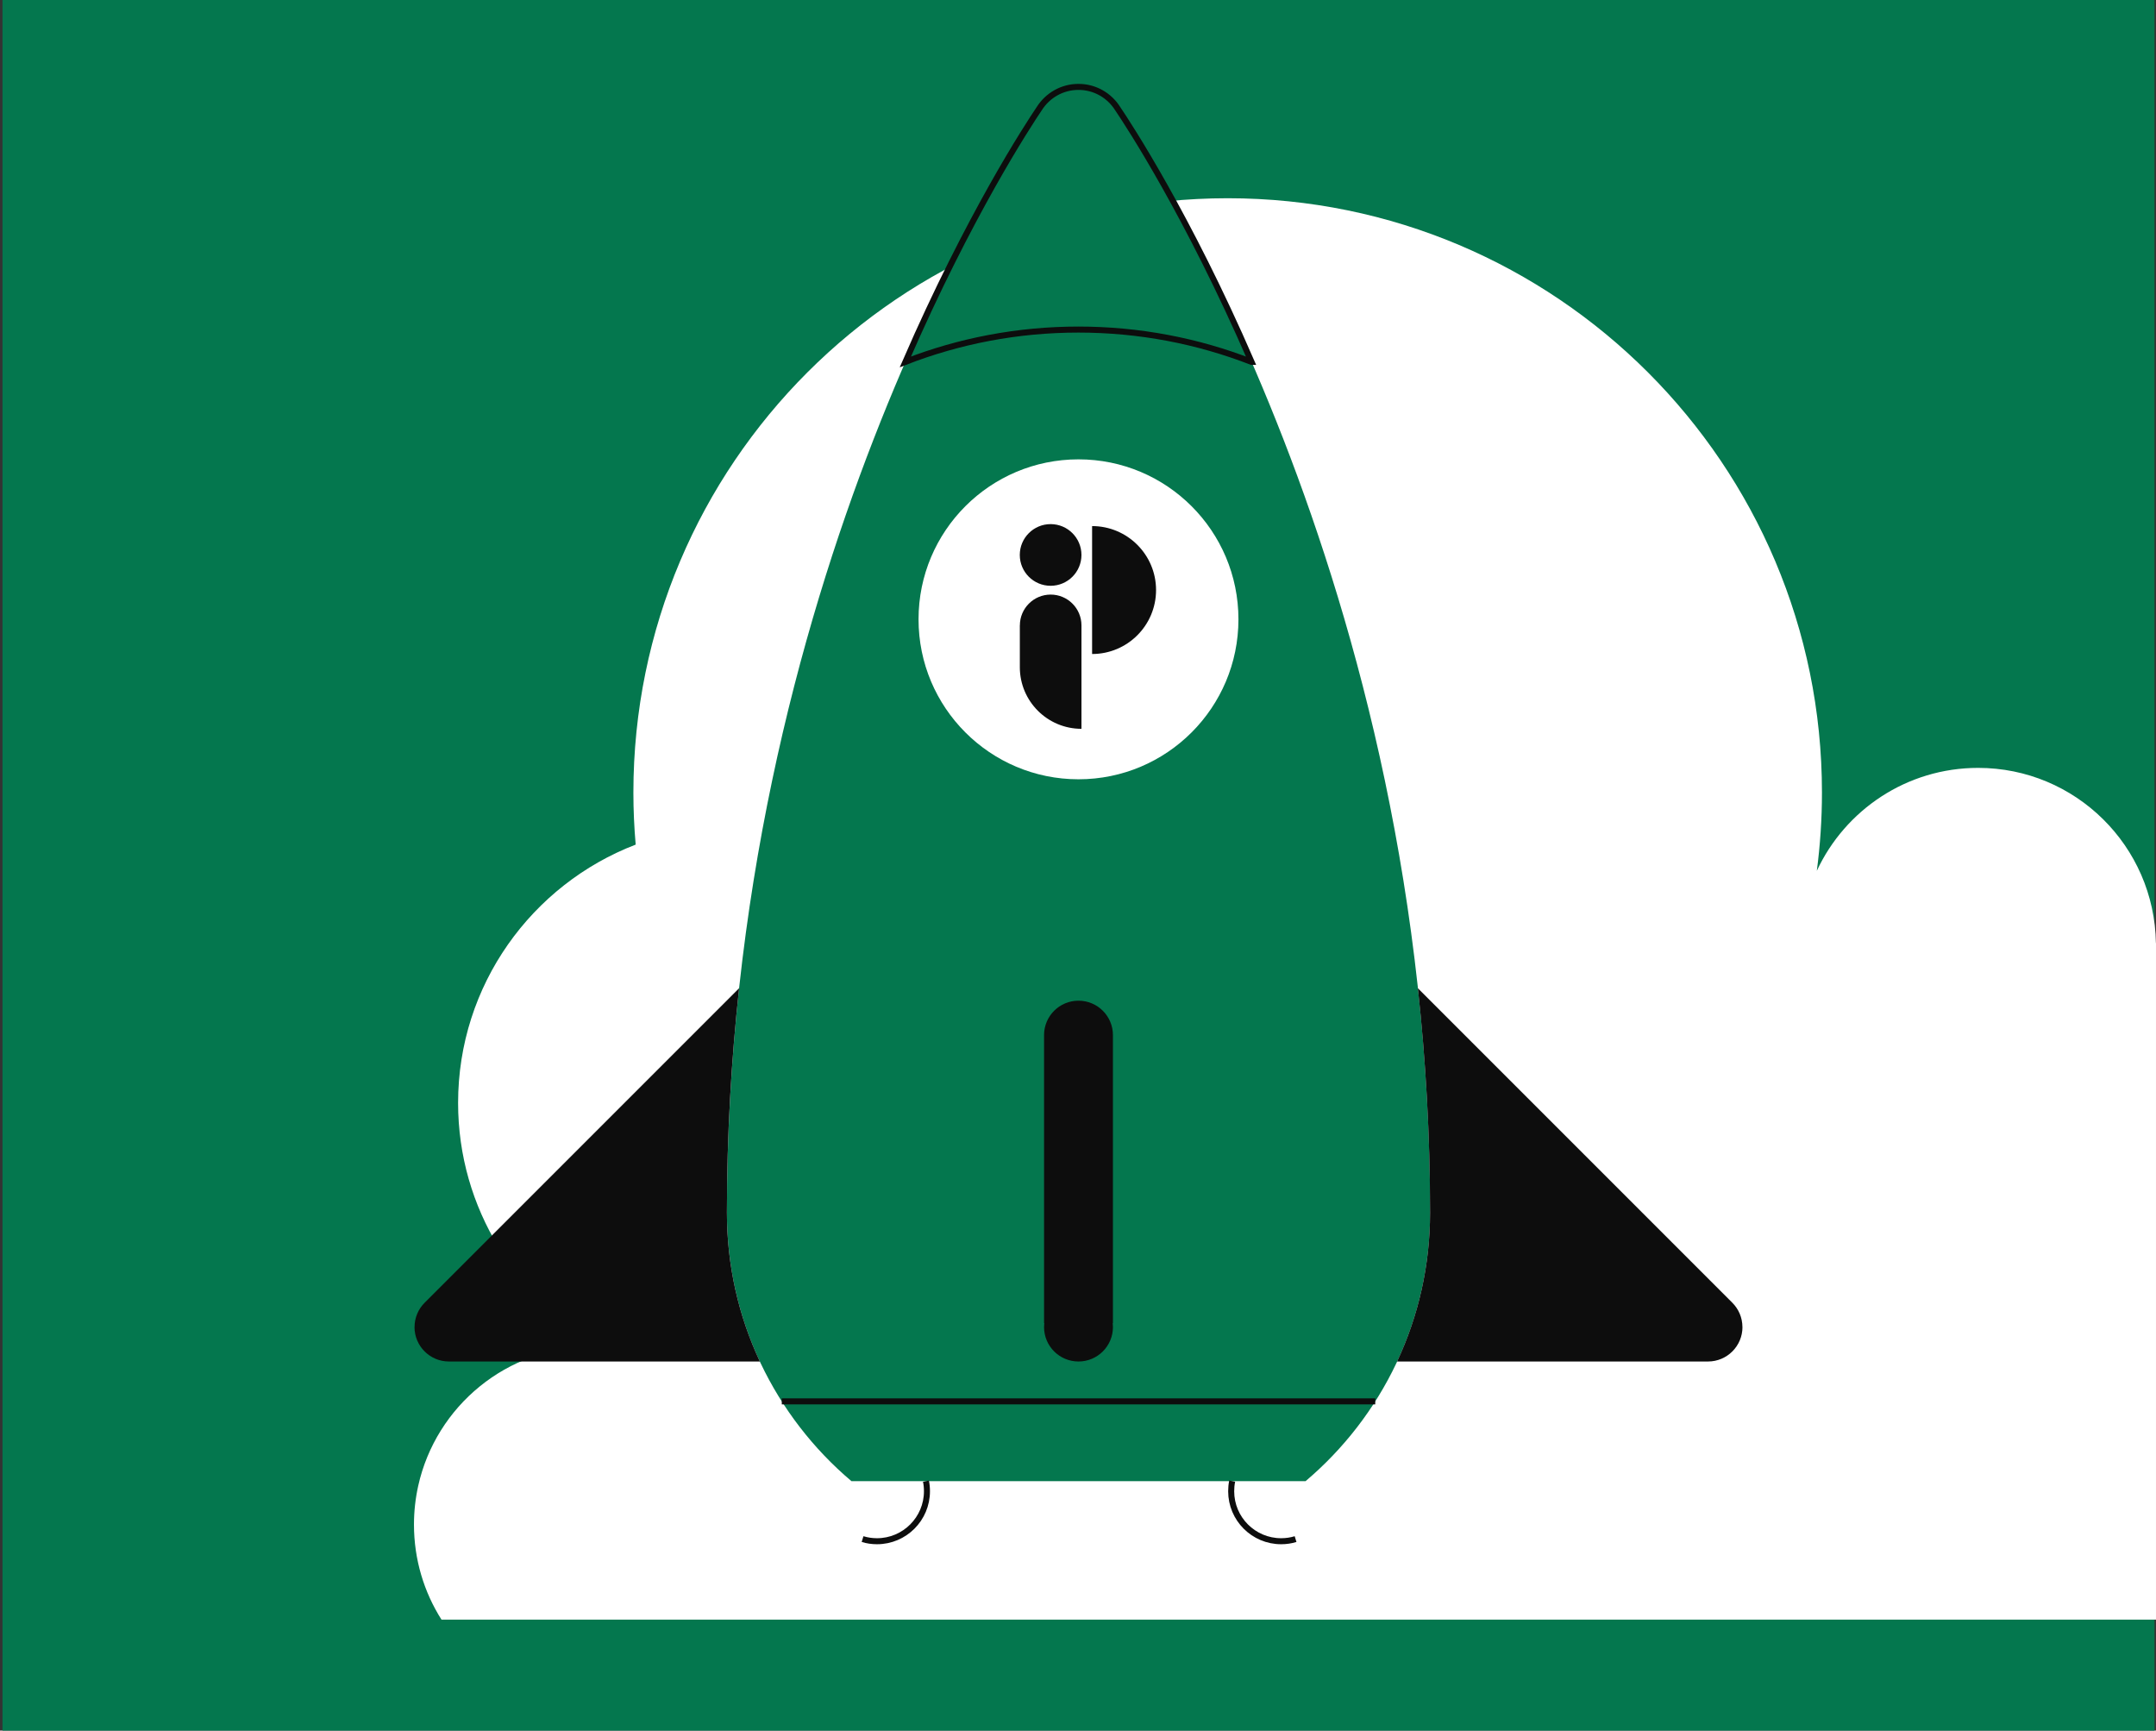
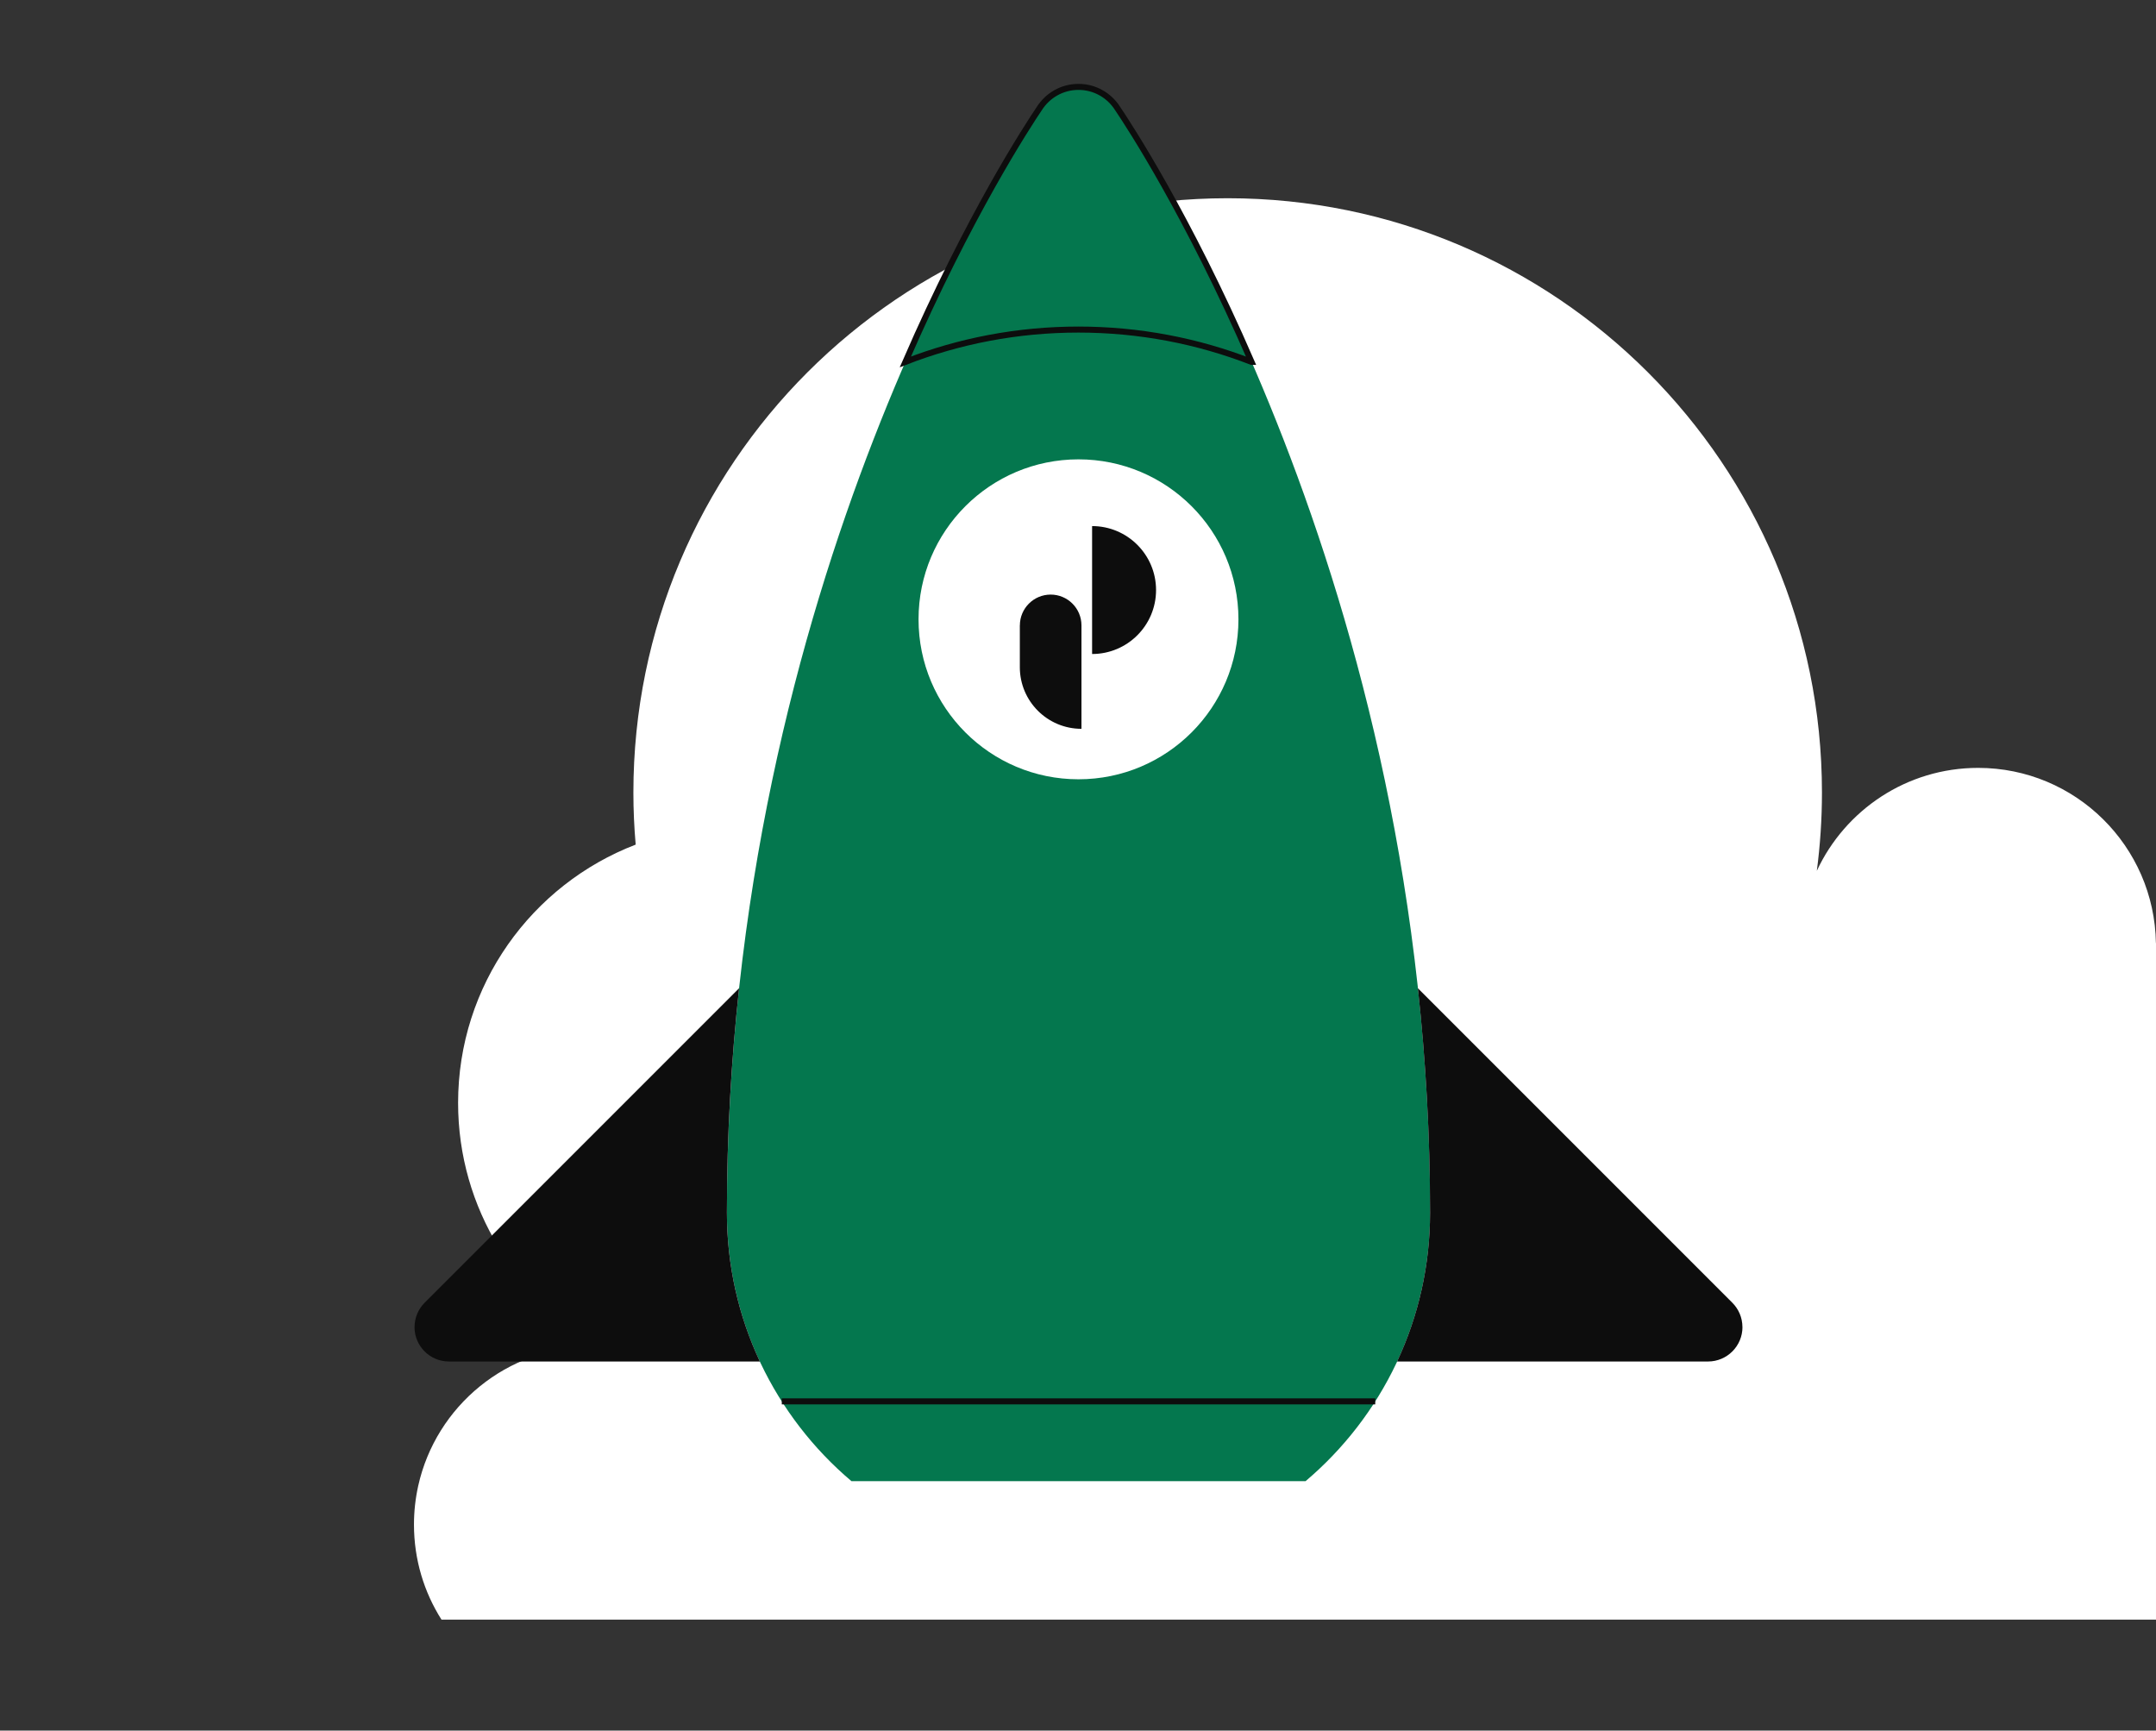
<svg xmlns="http://www.w3.org/2000/svg" width="537" height="431" viewBox="0 0 537 431" fill="none">
  <rect x="0" y="0" width="537" height="431" fill="#333333" stroke="none" />
  <g clip-path="url(#clip0_616_11619)">
-     <path d="M536.621 0H0.621V431H536.621V0Z" fill="#04774E" />
    <path d="M536.979 234.88C536.619 210.72 516.939 191.24 492.699 191.24C474.899 191.24 459.569 201.74 452.519 216.88C453.359 210.5 453.799 204 453.799 197.39C453.799 115.64 387.529 49.37 305.779 49.37C224.029 49.37 157.759 115.64 157.759 197.39C157.759 201.76 157.959 206.08 158.329 210.35C132.469 220.28 114.099 245.33 114.099 274.68C114.099 301.02 128.889 323.9 150.609 335.5C149.549 335.42 148.489 335.38 147.419 335.38C126.269 335.38 108.579 350.2 104.169 370.03C103.479 373.13 103.109 376.37 103.109 379.69C103.109 388.4 105.619 396.52 109.959 403.36H536.999V234.88H536.979Z" fill="white" />
    <path d="M356.201 301.85V302.02C356.201 328.83 344.151 352.83 325.171 368.89H212.081C193.101 352.83 181.051 328.84 181.051 302.02C181.051 145.64 252.541 36.39 258.871 27.04C260.911 23.8 264.511 21.64 268.631 21.64C272.751 21.64 276.351 23.8 278.391 27.05C284.771 36.49 356.151 145.64 356.211 301.85H356.201Z" fill="#04774E" />
-     <path d="M277.203 257.8C277.203 253.06 273.363 249.22 268.623 249.22C263.883 249.22 260.043 253.06 260.043 257.8V329.5H260.103C260.063 329.83 260.043 330.16 260.043 330.5C260.043 335.24 263.883 339.08 268.623 339.08C273.363 339.08 277.203 335.24 277.203 330.5C277.203 330.16 277.173 329.83 277.143 329.5H277.203V257.8Z" fill="#0D0D0D" />
    <path d="M434 330.5C434 335.24 430.16 339.08 425.42 339.08H347.98C353.25 327.83 356.19 315.27 356.19 302.02V301.85C356.19 282.52 355.09 263.9 353.15 246.12L431.46 324.43C433.02 325.98 433.99 328.14 433.99 330.51L434 330.5Z" fill="#0D0D0D" />
    <path d="M103.242 330.5C103.242 335.24 107.082 339.08 111.822 339.08H189.262C183.992 327.83 181.052 315.27 181.052 302.02V301.85C181.052 282.52 182.152 263.9 184.092 246.12L105.782 324.43C104.222 325.98 103.252 328.14 103.252 330.51L103.242 330.5Z" fill="#0D0D0D" />
    <path d="M194.723 349.01H342.533" stroke="#0D0D0D" stroke-width="1.5" stroke-miterlimit="10" />
-     <path d="M230.63 368.88C230.8 369.69 230.88 370.53 230.88 371.39C230.88 378.26 225.31 383.84 218.43 383.84C217.18 383.84 215.98 383.66 214.84 383.31" stroke="#0D0D0D" stroke-width="1.5" stroke-miterlimit="10" />
-     <path d="M306.902 368.88C306.732 369.69 306.652 370.53 306.652 371.39C306.652 378.26 312.222 383.84 319.102 383.84C320.352 383.84 321.552 383.66 322.692 383.31" stroke="#0D0D0D" stroke-width="1.5" stroke-miterlimit="10" />
    <path d="M268.621 194.08C290.624 194.08 308.461 176.243 308.461 154.24C308.461 132.237 290.624 114.4 268.621 114.4C246.618 114.4 228.781 132.237 228.781 154.24C228.781 176.243 246.618 194.08 268.621 194.08Z" fill="white" />
    <path d="M311.73 90.13C295.83 53.52 281.12 31.1 278.38 27.05C276.34 23.8 272.74 21.64 268.62 21.64C264.5 21.64 260.91 23.8 258.86 27.04C256.15 31.05 241.42 53.49 225.5 90.13C238.87 84.93 253.41 82.08 268.61 82.08C283.81 82.08 298.35 84.93 311.72 90.13H311.73Z" stroke="#0D0D0D" stroke-width="1.5" stroke-miterlimit="10" />
    <path d="M254.012 155.75V166.16C254.012 174.64 260.882 181.51 269.362 181.51V155.75C269.362 151.51 265.922 148.08 261.692 148.08C257.462 148.08 254.022 151.52 254.022 155.75H254.012Z" fill="#0D0D0D" />
-     <path d="M261.68 145.89C265.92 145.89 269.36 142.45 269.36 138.21C269.36 133.97 265.92 130.53 261.68 130.53C257.44 130.53 254 133.97 254 138.21C254 142.45 257.44 145.89 261.68 145.89Z" fill="#0D0D0D" />
    <path d="M272.012 162.88C280.812 162.88 287.942 155.75 287.942 146.95C287.942 138.15 280.802 131.02 272.012 131.02V162.88Z" fill="#0D0D0D" />
  </g>
  <defs>
    <clipPath id="clip0_616_11619">
      <rect width="536.38" height="431" fill="white" transform="translate(0.621)" />
    </clipPath>
  </defs>
</svg>